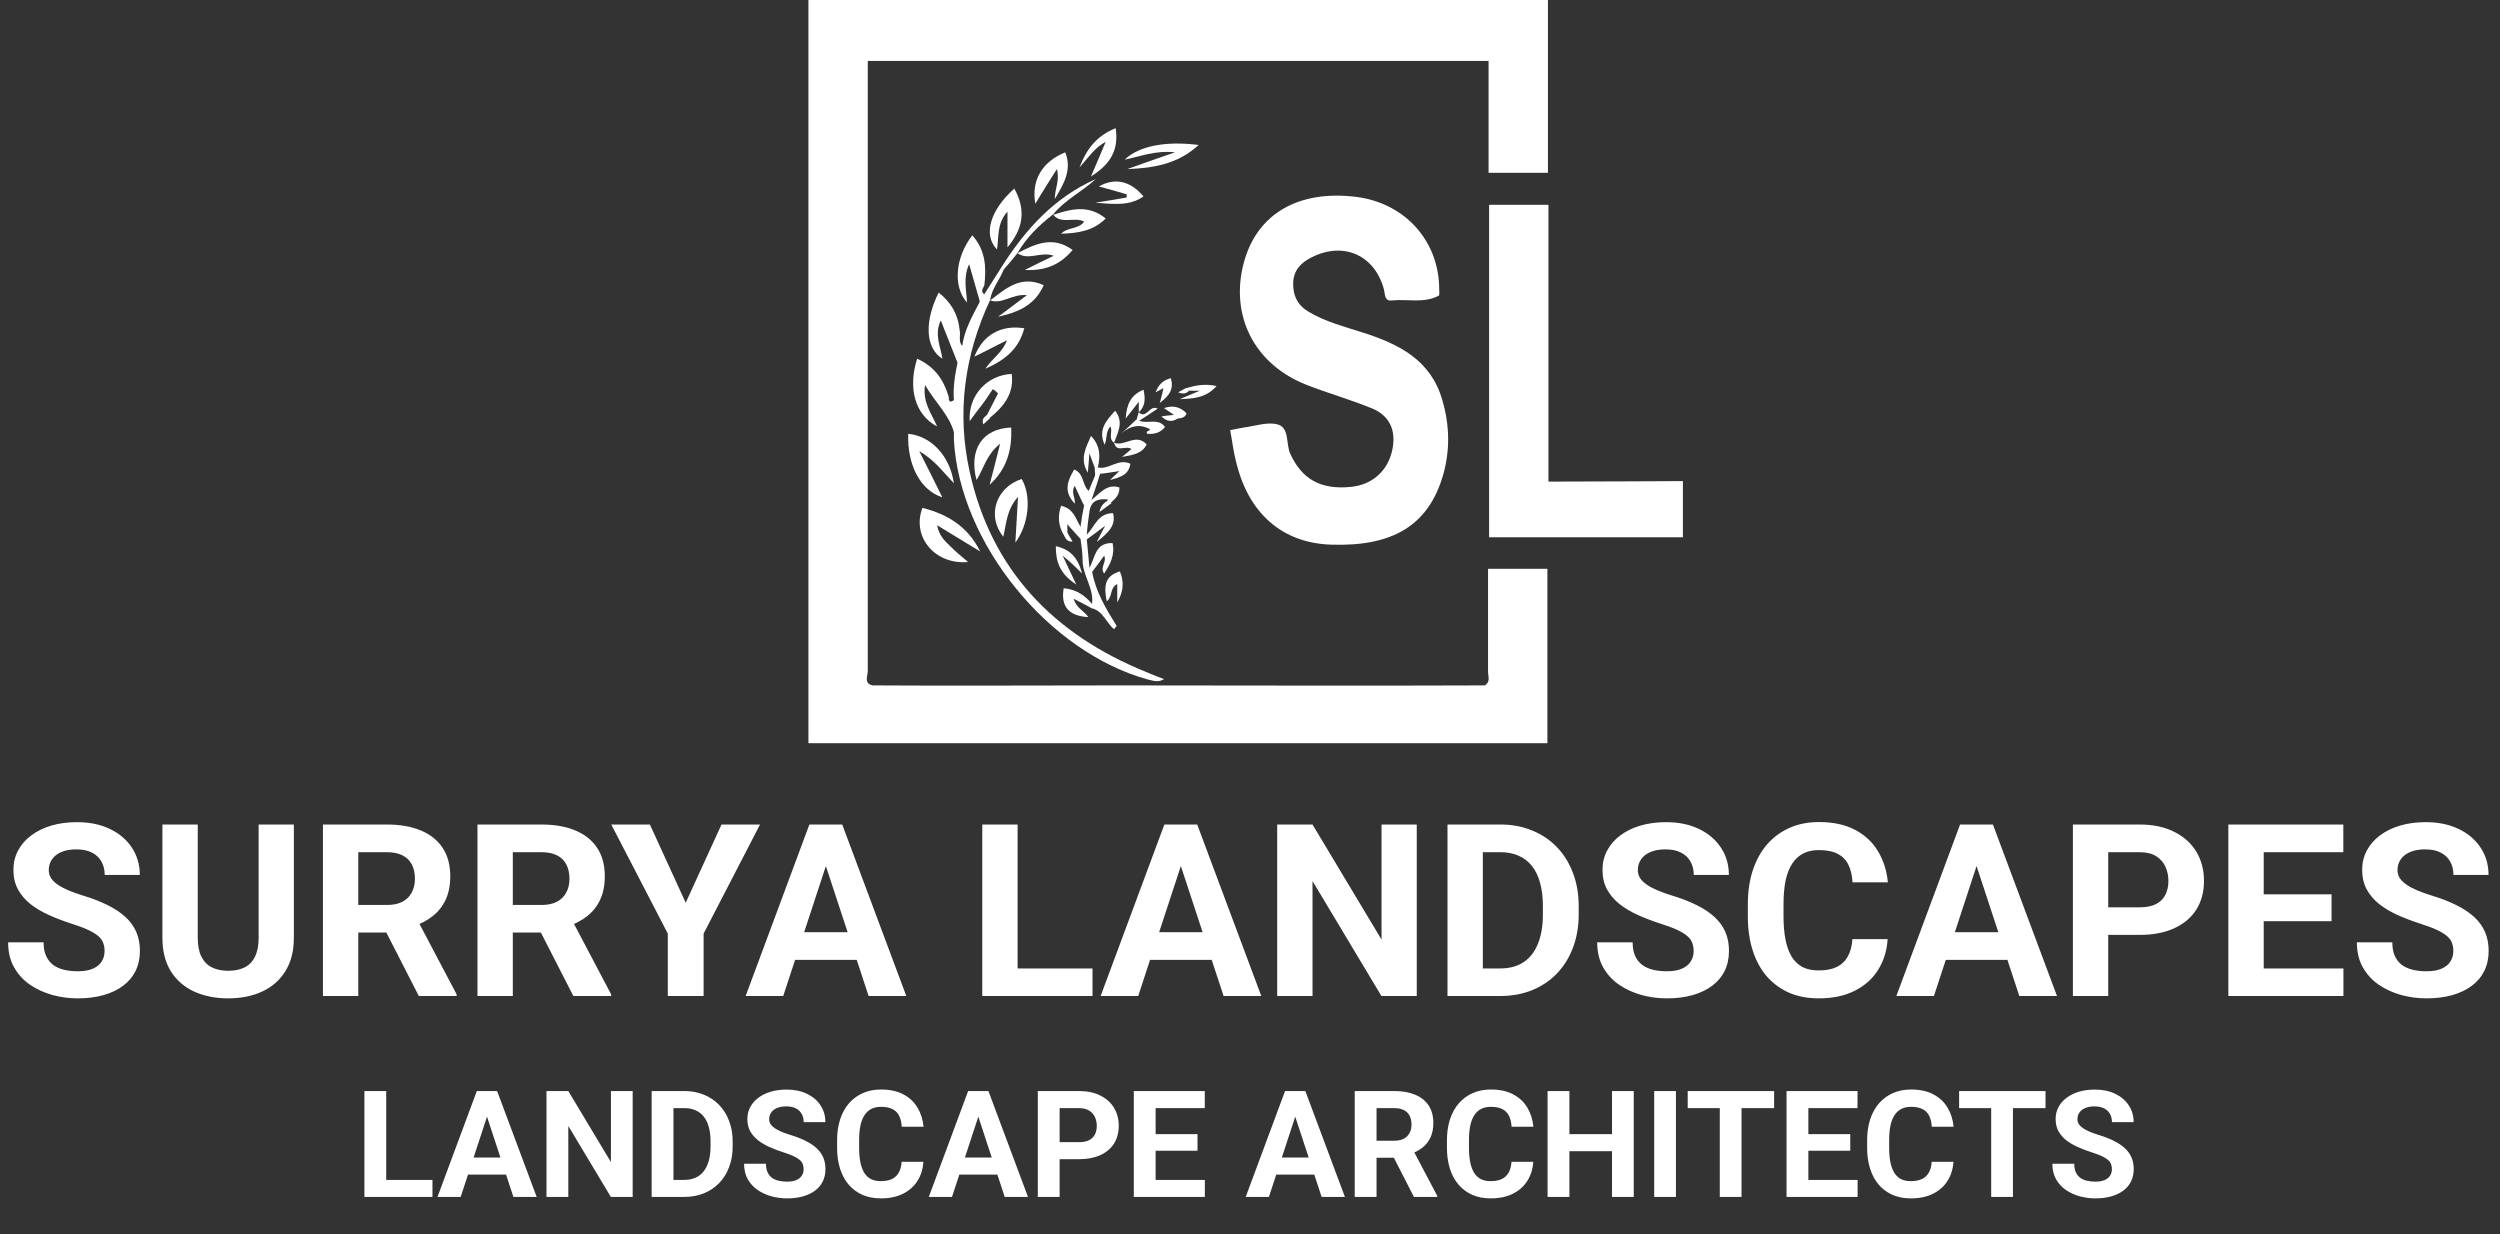
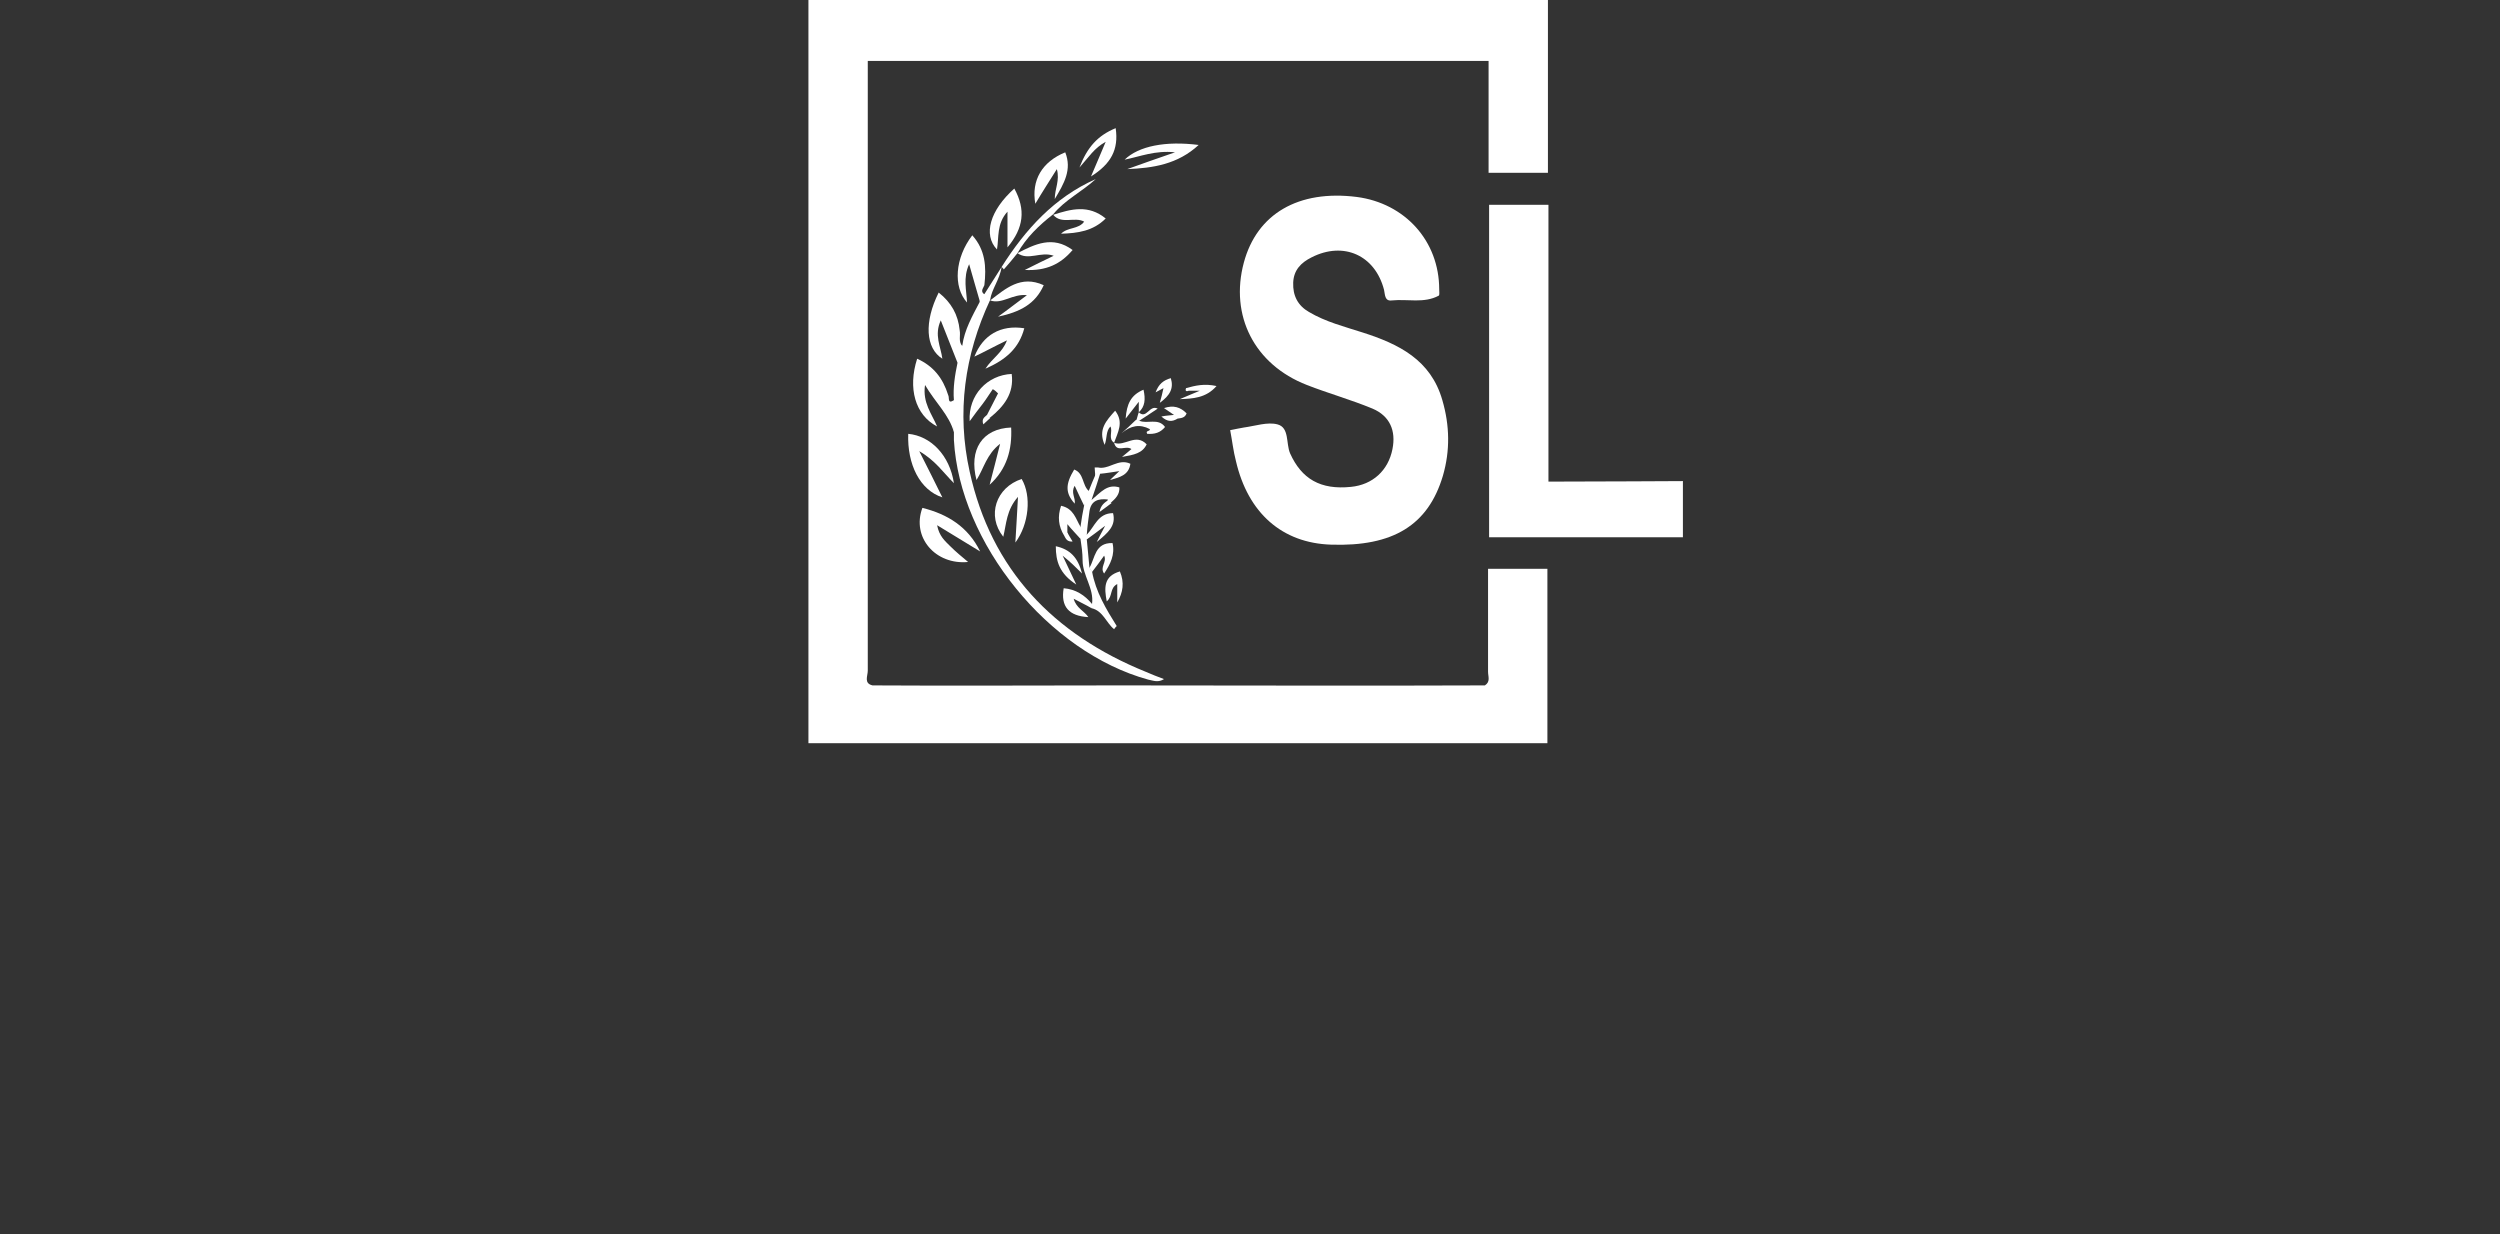
<svg xmlns="http://www.w3.org/2000/svg" width="476" height="235" viewBox="0 0 476 235" fill="none">
  <rect x="0" y="0" width="476" height="235" fill="#333333" stroke="none" />
  <path d="M282.725 130.5C283.825 129.8 283.325 128.8 283.325 127.9C283.325 121.4 283.325 114.9 283.325 108.3C287.225 108.3 290.825 108.3 294.625 108.3C294.625 119.3 294.625 130.4 294.625 141.5C247.725 141.5 200.925 141.5 153.925 141.5C153.925 94.4 153.925 47.3 153.925 0C200.825 0 247.725 0 294.725 0C294.725 11 294.725 21.9 294.725 32.9C291.025 32.9 287.325 32.9 283.425 32.9C283.425 25.9 283.425 18.8 283.425 11.6C243.925 11.6 204.725 11.6 165.225 11.6C165.225 12.6 165.225 13.4 165.225 14.3C165.225 52.1 165.225 89.9 165.225 127.7C165.225 128.7 164.425 130.1 166.125 130.5C181.725 130.6 197.325 130.5 212.925 130.5C236.125 130.5 259.425 130.6 282.725 130.5Z" fill="white" />
  <path d="M234.225 81.9C235.325 81.7 236.125 81.5 236.825 81.4C239.025 81.1 241.325 80.3 243.225 80.8C245.525 81.4 244.825 84.4 245.625 86.3C247.825 91.2 251.425 93.3 257.225 92.7C261.325 92.3 264.325 89.6 265.125 85.5C265.825 82 264.625 79.2 261.325 77.8C257.225 76.1 252.925 74.9 248.825 73.3C238.825 69.4 234.125 60.1 236.825 50C239.325 40.7 247.225 36.1 258.325 37.5C267.525 38.7 274.025 45.9 274.025 55.1C274.025 55.5 274.125 56.2 273.925 56.3C271.125 57.8 268.025 56.9 265.025 57.2C263.625 57.4 263.725 56.1 263.525 55.2C261.825 48.6 255.825 45.9 249.725 49C247.725 50 246.325 51.4 246.225 53.8C246.125 56.3 247.125 58.2 249.225 59.4C252.425 61.3 256.025 62.2 259.425 63.3C266.325 65.5 272.425 68.5 274.625 76.2C276.025 81 276.125 85.8 274.725 90.6C271.925 100 265.225 104.1 253.425 103.7C244.125 103.4 237.625 97.7 235.325 87.8C234.825 85.9 234.625 84 234.225 81.9Z" fill="white" />
  <path d="M283.525 39C287.325 39 290.925 39 294.825 39C294.825 56.6 294.825 74 294.825 91.7C302.625 91.7 320.425 91.6 320.425 91.6C320.425 91.6 320.425 99.5 320.425 102.3C308.025 102.3 295.925 102.3 283.525 102.3C283.525 81.4 283.525 60.4 283.525 39Z" fill="white" />
-   <path d="M181.625 76.2C181.425 73.8 181.825 71.4 182.325 69C182.525 67.9 181.925 66.6 183.225 65.8C183.625 62.8 185.125 60.2 186.525 57.5C186.625 56.9 186.725 56.2 187.425 56C188.525 54.3 189.625 52.5 190.725 50.8C191.125 50.7 191.425 50.8 191.125 51.3C190.325 53.3 188.825 55 188.525 57.1C183.625 67.6 182.125 78.6 184.625 89.8C188.725 108.5 200.625 120.8 218.125 127.9C219.225 128.4 220.325 128.8 221.625 129.3C220.525 130 219.625 129.6 218.625 129.4C199.625 124.2 182.725 103.4 181.625 83.8C181.625 83.3 181.625 82.8 181.625 82.2C181.525 80.3 180.325 78.3 181.625 76.2Z" fill="white" />
+   <path d="M181.625 76.2C181.425 73.8 181.825 71.4 182.325 69C182.525 67.9 181.925 66.6 183.225 65.8C183.625 62.8 185.125 60.2 186.525 57.5C186.625 56.9 186.725 56.2 187.425 56C188.525 54.3 189.625 52.5 190.725 50.8C190.325 53.3 188.825 55 188.525 57.1C183.625 67.6 182.125 78.6 184.625 89.8C188.725 108.5 200.625 120.8 218.125 127.9C219.225 128.4 220.325 128.8 221.625 129.3C220.525 130 219.625 129.6 218.625 129.4C199.625 124.2 182.725 103.4 181.625 83.8C181.625 83.3 181.625 82.8 181.625 82.2C181.525 80.3 180.325 78.3 181.625 76.2Z" fill="white" />
  <path d="M186.625 105C184.025 103.4 181.525 101.9 178.425 100C178.825 102.1 179.925 103 180.925 104C181.925 105 183.125 106 184.325 107C178.125 107.6 173.525 102.3 175.625 96.7C180.425 97.9 184.325 100.3 186.625 105Z" fill="white" />
  <path d="M181.625 76.2C181.625 78.2 181.625 80.3 181.625 82.3C180.725 79 178.125 76.7 176.125 73.3C175.625 76.7 177.425 78.8 178.425 81.2C174.225 79 172.825 73.9 174.625 68.3C177.725 69.7 179.525 72 180.525 75.2C180.825 75.7 180.325 77 181.625 76.2Z" fill="white" />
  <path d="M175.025 85.9C176.725 89.3 178.025 91.8 179.425 94.7C175.125 93.3 172.725 88.4 172.925 82.6C177.225 83 180.825 86.7 181.625 92C179.625 90 178.125 87.7 175.025 85.9Z" fill="white" />
  <path d="M212.625 119.2C212.425 119.4 212.225 119.6 212.125 119.8C210.625 118.6 210.025 116.3 207.825 115.8C207.625 115.5 207.625 115.3 207.925 115C208.325 112 206.125 109.6 206.125 106.7C206.125 105.3 205.925 103.9 205.725 102.6C205.325 101.8 205.025 101.1 205.725 100.3C205.925 98.9 206.125 97.6 206.425 96.2C206.425 95.2 206.325 94.1 207.325 93.4C207.725 92.4 208.125 91.4 208.525 90.5C208.825 90.1 208.625 89.4 209.325 89.4C209.525 89.4 209.625 89.7 209.525 90C209.025 91.6 208.525 93.2 207.825 95.2C209.625 93.7 210.825 92.1 213.125 92.8C213.225 94.1 212.425 94.9 211.525 95.7C210.925 95.9 210.825 95.6 210.925 95.1C209.125 94.9 207.725 95.3 207.425 97.4C207.225 98.9 207.025 100.3 206.925 101.8C207.125 102.1 207.125 102.4 206.925 102.7C207.125 104.5 207.225 106.2 207.425 108C207.525 108.3 207.825 108.5 207.925 108.8C208.625 112.7 210.625 116 212.625 119.2Z" fill="white" />
  <path d="M183.225 65.9C182.925 67 182.625 68 182.325 69.1C181.325 66.6 180.325 64 179.125 61C177.825 63.8 179.125 66 179.425 68.3C176.225 66.3 175.925 61.3 178.725 55.7C181.125 57.6 182.425 59.9 182.725 62.9C182.925 63.9 182.425 65 183.225 65.9Z" fill="white" />
  <path d="M192.525 81.4C192.725 85.6 191.725 89.3 188.425 92.3C189.025 89.9 189.725 87.4 190.425 84.5C187.825 86.5 187.325 89.2 185.925 91.4C184.425 85.6 187.025 81.6 192.525 81.4Z" fill="white" />
  <path d="M193.325 103.3C193.525 100.4 193.625 97.8 193.825 94.6C191.625 97.1 191.625 99.7 191.025 102.2C187.825 98.2 189.625 92.8 194.525 91.2C196.425 94.4 195.925 99.8 193.325 103.3Z" fill="white" />
  <path d="M187.525 56.1C187.225 56.6 186.925 57.1 186.625 57.6C185.925 55.3 185.325 53 184.525 50.3C183.325 52.9 184.025 55.3 184.125 57.6C181.425 54.6 181.825 49.1 185.125 44.8C187.625 47.6 187.825 50.8 187.425 54.3C187.225 54.9 186.525 55.5 187.525 56.1Z" fill="white" />
  <path d="M193.125 35.9C195.325 39.9 194.925 43.4 191.825 47.1C191.825 44.9 191.825 42.8 191.825 40.3C189.725 42.6 190.225 45.2 189.825 47.5C187.125 44.7 188.525 40 193.125 35.9Z" fill="white" />
  <path d="M187.925 79C188.625 77.6 189.325 76.3 190.025 74.9C189.725 74.6 189.425 74.3 189.025 74.1C188.325 75.1 187.725 76.1 187.025 77C186.325 77.9 185.625 78.8 184.625 80.2C184.325 75.2 188.025 71.4 192.625 71.2C193.125 74.9 191.125 77.4 188.525 79.5C188.025 79.7 187.825 79.5 187.925 79Z" fill="white" />
  <path d="M223.725 29C219.925 28.6 217.125 29.8 214.125 30.4C216.825 27.8 221.925 26.8 228.225 27.6C224.225 31.3 219.525 32 214.625 32.2C217.425 31.2 220.225 30.2 223.725 29Z" fill="white" />
  <path d="M191.725 64.8C189.425 65.9 187.625 66.9 185.525 67.9C187.125 63.8 190.525 61.8 195.025 62.5C194.025 66.3 191.525 68.5 187.625 70.2C188.925 68.2 190.825 67.2 191.725 64.8Z" fill="white" />
  <path d="M201.225 32.2C199.725 34.6 198.425 36.6 197.125 38.8C196.325 34.3 198.425 30.8 202.825 29C204.125 32.3 202.625 34.9 200.825 37.9C200.825 35.9 201.825 34.4 201.225 32.2Z" fill="white" />
  <path d="M188.525 57.2C191.425 55 194.325 52.3 198.725 54.3C197.125 57.9 194.225 59.4 190.025 60.3C192.125 58.8 193.625 57.6 195.525 56.2C192.725 55.9 190.825 58 188.525 57.2Z" fill="white" />
  <path d="M193.725 48.2C197.025 46.5 200.425 44.8 204.225 47.6C201.925 50.3 199.225 51.6 195.125 51.4C197.125 50.4 198.725 49.6 200.625 48.7C198.125 47.8 195.825 49.7 193.725 48.2Z" fill="white" />
  <path d="M200.525 40.9C203.925 39.8 207.225 38.9 210.525 41.6C208.125 44 205.225 44.4 202.025 44.5C203.325 43.2 205.325 43.7 206.425 42.2C204.625 41.2 202.125 42.8 200.525 40.9Z" fill="white" />
  <path d="M205.525 31.9C207.025 28 209.025 25.8 212.425 24.4C213.025 28.5 211.525 31.2 207.725 33.6C208.825 31.1 209.525 29.3 210.525 27C208.325 28.2 207.325 29.9 205.525 31.9Z" fill="white" />
  <path d="M191.125 51.3C191.025 51.1 190.825 51 190.725 50.8C195.225 43.7 200.725 37.6 208.625 34.1C206.025 36.5 202.825 38 200.525 40.8C197.825 42.9 195.425 45.2 193.725 48.2C192.925 49.2 192.025 50.3 191.125 51.3Z" fill="white" />
-   <path d="M214.525 37C212.825 36.5 211.125 36 209.225 35.5C212.225 33.8 215.225 34.4 217.725 37.4C215.125 39.2 212.325 38.9 208.525 38.6C211.125 38.2 212.825 37.9 214.525 37.6C214.525 37.4 214.525 37.2 214.525 37Z" fill="white" />
  <path d="M207.925 115C207.925 115.3 207.825 115.5 207.825 115.8C206.825 115.2 205.725 114.7 204.425 114C204.925 115.8 206.425 116.3 207.225 117.5C203.525 117.3 201.925 115.5 202.525 112C204.825 112.2 206.525 113.3 207.925 115Z" fill="white" />
  <path d="M202.325 105.8C203.325 107.9 203.925 109.2 204.925 111.3C201.725 109.2 201.025 106.9 201.025 104C203.725 104.6 205.225 106.1 206.025 109.2C204.725 107.9 203.925 107.1 202.325 105.8Z" fill="white" />
  <path d="M207.325 93.5C207.025 94.4 206.725 95.4 206.425 96.3C205.825 95.1 205.225 93.8 204.625 92.5C203.825 93.8 204.825 94.8 204.625 95.9C202.825 93.9 202.825 92.2 204.525 89.4C206.425 90.1 206.025 92.4 207.325 93.5Z" fill="white" />
  <path d="M205.725 100.3C205.725 101.1 205.725 101.8 205.725 102.6C204.925 101.7 204.125 100.9 203.225 99.8C203.225 100.5 203.225 101 203.225 101.4C203.425 102 203.125 102.1 202.625 102C201.525 100.2 201.325 98.4 202.025 96.3C204.425 96.8 204.825 98.8 205.725 100.3Z" fill="white" />
  <path d="M207.925 108.9C207.725 108.6 207.625 108.4 207.425 108.1C208.525 106.3 208.425 103.3 211.825 103.4C212.325 105.6 211.425 107.4 210.225 109.2C209.325 108 210.825 107 210.225 105.8C209.425 106.9 208.725 107.9 207.925 108.9Z" fill="white" />
  <path d="M206.925 102.7C206.925 102.4 206.925 102.1 206.925 101.8C208.425 100.3 209.025 97.7 211.925 97.7C212.525 100.1 211.025 101.4 208.825 103.2C209.425 102 209.725 101.4 210.425 100.1C208.825 101.3 207.925 102 206.925 102.7Z" fill="white" />
  <path d="M210.725 114.5C210.225 111.9 210.125 109.7 213.225 108.8C214.125 110.9 213.825 112.8 212.725 114.7C212.725 113.6 212.725 112.5 212.725 111.2C211.225 112 211.925 113.5 210.725 114.5Z" fill="white" />
-   <path d="M208.425 89C208.125 88.3 207.925 87.6 207.425 86.3C207.325 87.8 207.225 88.7 207.125 90C205.525 87.4 206.725 85.3 207.725 83C209.525 84.9 209.525 86.9 209.025 89C208.825 89.2 208.625 89.2 208.425 89Z" fill="white" />
  <path d="M208.425 89C208.625 89 208.825 89 209.025 89C211.125 89.5 212.925 87.2 215.225 88.3C214.925 90.5 213.125 90.9 211.325 91.4C211.825 90.9 212.425 90.4 213.125 89.7C211.725 89.9 210.625 90.1 209.525 90.2C208.825 89.6 208.925 90.7 208.525 90.7C208.525 90 208.425 89.5 208.425 89Z" fill="white" />
  <path d="M212.125 84.3C210.925 83.5 211.925 82.2 211.425 81.2C210.525 82.1 210.825 83.4 210.325 84.7C209.025 81.8 210.625 80.1 212.325 78.2C214.025 80.4 212.825 82.3 212.125 84.3Z" fill="white" />
  <path d="M216.925 80.1C218.425 80.8 220.525 79.5 221.825 81.3C220.925 82.4 219.825 82.7 218.425 82.6C218.025 81.9 219.025 82.2 218.925 81.7C217.025 80.7 215.325 81 213.525 82.5C214.425 81.7 215.325 80.9 216.225 80C216.525 79.9 216.725 79.9 216.925 80.1Z" fill="white" />
  <path d="M212.125 84.3C214.125 85.1 216.225 82.4 218.325 84.6C217.525 86.3 215.925 86.6 213.625 87C214.525 86.3 214.925 85.9 215.425 85.5C214.325 84.7 212.625 86.3 212.125 84.3Z" fill="white" />
  <path d="M225.825 73.9C227.625 73.4 229.325 73 231.625 73.5C229.625 75.8 227.125 75.9 224.625 76C225.725 75.5 226.825 75.1 228.425 74.4C227.425 74.4 226.925 74.4 226.325 74.4C225.825 74.6 225.625 74.4 225.825 73.9Z" fill="white" />
  <path d="M216.825 78.5C216.825 78 216.825 77.5 216.825 76.5C215.925 77.7 215.225 78.5 214.325 79.7C214.525 76.9 215.325 75.2 217.725 74.2C218.125 76 218.025 77.4 216.825 78.5Z" fill="white" />
  <path d="M222.925 72C223.525 74 222.725 75.3 220.825 76.7C221.125 75.6 221.325 74.9 221.525 73.9C220.925 74.2 220.625 74.4 220.025 74.7C220.625 73.1 221.525 72.4 222.925 72Z" fill="white" />
  <path d="M223.525 79C222.925 78.6 222.325 78.2 221.625 77.7C223.425 77.1 224.725 77.5 225.925 78.7C225.625 79.6 224.825 79.6 224.225 79.7C223.625 79.7 223.425 79.5 223.525 79Z" fill="white" />
  <path d="M216.925 80.1C216.725 80.1 216.525 80.1 216.325 80.1C216.525 79.6 216.625 79 216.825 78.5C218.325 79.9 218.825 77 220.425 77.8C219.225 78.6 218.025 79.4 216.925 80.1Z" fill="white" />
  <path d="M223.525 79C223.725 79.2 223.925 79.5 224.225 79.7C223.225 80.3 222.325 80.4 221.125 79.3C222.125 79.1 222.825 79.1 223.525 79Z" fill="white" />
  <path d="M211.025 95.2C211.225 95.4 211.425 95.6 211.625 95.8C210.925 96.3 210.325 96.8 209.325 97.5C209.625 96.1 210.325 95.7 211.025 95.2Z" fill="white" />
  <path d="M187.925 79C188.125 79.2 188.325 79.4 188.525 79.6C188.125 80 187.725 80.3 187.225 80.8C186.825 79.7 187.525 79.4 187.925 79Z" fill="white" />
  <path d="M202.625 102C202.825 101.8 203.025 101.6 203.225 101.4C203.525 101.9 203.825 102.5 204.225 103.1C203.225 103.2 202.925 102.6 202.625 102Z" fill="white" />
-   <path d="M225.825 73.9C226.025 74.1 226.225 74.3 226.325 74.5C225.825 74.9 225.325 75.1 224.325 74.7C224.925 74.4 225.325 74.1 225.825 73.9Z" fill="white" />
-   <path d="M19.913 181.095C19.913 180.512 19.824 179.989 19.644 179.526C19.48 179.047 19.166 178.614 18.702 178.225C18.239 177.821 17.589 177.425 16.752 177.037C15.914 176.648 14.83 176.244 13.5 175.826C12.02 175.347 10.614 174.809 9.284 174.211C7.968 173.613 6.802 172.918 5.786 172.125C4.784 171.318 3.992 170.384 3.409 169.322C2.841 168.261 2.556 167.028 2.556 165.622C2.556 164.262 2.855 163.028 3.453 161.922C4.051 160.801 4.889 159.844 5.965 159.052C7.041 158.244 8.312 157.624 9.777 157.19C11.257 156.757 12.879 156.54 14.643 156.54C17.05 156.54 19.151 156.974 20.945 157.841C22.739 158.708 24.129 159.896 25.116 161.406C26.118 162.916 26.619 164.643 26.619 166.587H19.936C19.936 165.63 19.734 164.793 19.33 164.075C18.942 163.342 18.344 162.767 17.536 162.348C16.744 161.93 15.742 161.72 14.531 161.72C13.365 161.72 12.393 161.9 11.616 162.258C10.839 162.602 10.256 163.073 9.867 163.671C9.478 164.254 9.284 164.912 9.284 165.645C9.284 166.198 9.418 166.699 9.688 167.147C9.972 167.596 10.39 168.014 10.943 168.403C11.496 168.792 12.177 169.158 12.984 169.502C13.791 169.846 14.726 170.182 15.787 170.511C17.566 171.049 19.128 171.655 20.474 172.327C21.834 173 22.971 173.755 23.883 174.592C24.795 175.429 25.482 176.379 25.946 177.44C26.409 178.502 26.641 179.705 26.641 181.051C26.641 182.471 26.364 183.742 25.811 184.863C25.258 185.984 24.458 186.933 23.412 187.711C22.365 188.488 21.117 189.079 19.667 189.482C18.217 189.886 16.595 190.088 14.8 190.088C13.186 190.088 11.594 189.879 10.024 189.46C8.454 189.026 7.027 188.376 5.741 187.509C4.47 186.642 3.453 185.536 2.691 184.19C1.929 182.845 1.547 181.252 1.547 179.414H8.297C8.297 180.43 8.454 181.29 8.768 181.992C9.082 182.695 9.523 183.263 10.091 183.697C10.674 184.13 11.362 184.444 12.154 184.639C12.962 184.833 13.844 184.93 14.8 184.93C15.967 184.93 16.923 184.766 17.671 184.437C18.433 184.108 18.994 183.652 19.353 183.069C19.727 182.486 19.913 181.828 19.913 181.095ZM49.245 156.989H55.95V178.561C55.95 181.073 55.412 183.188 54.336 184.908C53.274 186.627 51.802 187.92 49.918 188.787C48.049 189.654 45.897 190.088 43.46 190.088C41.023 190.088 38.855 189.654 36.956 188.787C35.073 187.92 33.593 186.627 32.516 184.908C31.455 183.188 30.924 181.073 30.924 178.561V156.989H37.652V178.561C37.652 180.027 37.883 181.223 38.347 182.149C38.81 183.076 39.475 183.757 40.343 184.19C41.225 184.624 42.264 184.84 43.46 184.84C44.685 184.84 45.725 184.624 46.577 184.19C47.444 183.757 48.102 183.076 48.55 182.149C49.014 181.223 49.245 180.027 49.245 178.561V156.989ZM61.489 156.989H73.666C76.163 156.989 78.308 157.362 80.102 158.11C81.911 158.857 83.301 159.964 84.273 161.429C85.245 162.894 85.731 164.695 85.731 166.833C85.731 168.582 85.432 170.085 84.834 171.341C84.251 172.581 83.421 173.62 82.345 174.458C81.283 175.28 80.035 175.938 78.6 176.431L76.469 177.552H65.885L65.84 172.305H73.711C74.892 172.305 75.871 172.096 76.649 171.677C77.426 171.258 78.009 170.675 78.398 169.928C78.802 169.18 79.003 168.313 79.003 167.327C79.003 166.28 78.809 165.376 78.42 164.613C78.031 163.851 77.441 163.268 76.649 162.864C75.856 162.46 74.862 162.258 73.666 162.258H68.217V189.639H61.489V156.989ZM79.743 189.639L72.298 175.086L79.407 175.041L86.942 189.325V189.639H79.743ZM90.911 156.989H103.088C105.584 156.989 107.73 157.362 109.524 158.11C111.333 158.857 112.723 159.964 113.695 161.429C114.666 162.894 115.152 164.695 115.152 166.833C115.152 168.582 114.853 170.085 114.255 171.341C113.672 172.581 112.843 173.62 111.766 174.458C110.705 175.28 109.456 175.938 108.021 176.431L105.891 177.552H95.306L95.261 172.305H103.133C104.314 172.305 105.293 172.096 106.07 171.677C106.848 171.258 107.431 170.675 107.819 169.928C108.223 169.18 108.425 168.313 108.425 167.327C108.425 166.28 108.231 165.376 107.842 164.613C107.453 163.851 106.863 163.268 106.07 162.864C105.278 162.46 104.284 162.258 103.088 162.258H97.638V189.639H90.911V156.989ZM109.165 189.639L101.72 175.086L108.829 175.041L116.363 189.325V189.639H109.165ZM123.741 156.989L130.558 171.879L137.376 156.989H144.709L133.967 177.754V189.639H127.15V177.754L116.386 156.989H123.741ZM158.007 162.572L149.126 189.639H141.973L154.105 156.989H158.657L158.007 162.572ZM165.384 189.639L156.482 162.572L155.764 156.989H160.361L172.56 189.639H165.384ZM164.981 177.485V182.755H147.736V177.485H164.981ZM208.014 184.392V189.639H191.577V184.392H208.014ZM193.752 156.989V189.639H187.025V156.989H193.752ZM225.595 162.572L216.715 189.639H209.562L221.694 156.989H226.246L225.595 162.572ZM232.973 189.639L224.071 162.572L223.353 156.989H227.95L240.149 189.639H232.973ZM232.57 177.485V182.755H215.325V177.485H232.57ZM269.75 156.989V189.639H263.023L249.904 167.753V189.639H243.177V156.989H249.904L263.045 178.898V156.989H269.75ZM285.627 189.639H278.518L278.563 184.392H285.627C287.391 184.392 288.879 183.996 290.09 183.203C291.301 182.396 292.213 181.223 292.826 179.683C293.454 178.143 293.767 176.282 293.767 174.099V172.507C293.767 170.832 293.588 169.36 293.229 168.089C292.885 166.818 292.37 165.749 291.682 164.882C290.994 164.015 290.15 163.365 289.148 162.931C288.146 162.483 286.995 162.258 285.694 162.258H278.384V156.989H285.694C287.877 156.989 289.873 157.362 291.682 158.11C293.506 158.842 295.083 159.896 296.414 161.272C297.744 162.647 298.768 164.292 299.486 166.205C300.218 168.104 300.585 170.219 300.585 172.552V174.099C300.585 176.416 300.218 178.532 299.486 180.445C298.768 182.359 297.744 184.003 296.414 185.379C295.098 186.739 293.521 187.793 291.682 188.541C289.858 189.273 287.84 189.639 285.627 189.639ZM282.331 156.989V189.639H275.603V156.989H282.331ZM322.472 181.095C322.472 180.512 322.382 179.989 322.202 179.526C322.038 179.047 321.724 178.614 321.261 178.225C320.797 177.821 320.147 177.425 319.31 177.037C318.472 176.648 317.389 176.244 316.058 175.826C314.578 175.347 313.173 174.809 311.842 174.211C310.526 173.613 309.36 172.918 308.344 172.125C307.342 171.318 306.55 170.384 305.967 169.322C305.399 168.261 305.115 167.028 305.115 165.622C305.115 164.262 305.414 163.028 306.012 161.922C306.61 160.801 307.447 159.844 308.523 159.052C309.6 158.244 310.87 157.624 312.335 157.19C313.815 156.757 315.438 156.54 317.202 156.54C319.609 156.54 321.709 156.974 323.503 157.841C325.297 158.708 326.687 159.896 327.674 161.406C328.676 162.916 329.177 164.643 329.177 166.587H322.494C322.494 165.63 322.292 164.793 321.888 164.075C321.5 163.342 320.902 162.767 320.094 162.348C319.302 161.93 318.3 161.72 317.09 161.72C315.923 161.72 314.952 161.9 314.174 162.258C313.397 162.602 312.814 163.073 312.425 163.671C312.036 164.254 311.842 164.912 311.842 165.645C311.842 166.198 311.977 166.699 312.246 167.147C312.53 167.596 312.948 168.014 313.502 168.403C314.055 168.792 314.735 169.158 315.542 169.502C316.349 169.846 317.284 170.182 318.345 170.511C320.124 171.049 321.687 171.655 323.032 172.327C324.393 173 325.529 173.755 326.441 174.592C327.353 175.429 328.04 176.379 328.504 177.44C328.967 178.502 329.199 179.705 329.199 181.051C329.199 182.471 328.922 183.742 328.369 184.863C327.816 185.984 327.016 186.933 325.97 187.711C324.923 188.488 323.675 189.079 322.225 189.482C320.775 189.886 319.153 190.088 317.359 190.088C315.744 190.088 314.152 189.879 312.582 189.46C311.012 189.026 309.585 188.376 308.299 187.509C307.028 186.642 306.012 185.536 305.249 184.19C304.487 182.845 304.105 181.252 304.105 179.414H310.855C310.855 180.43 311.012 181.29 311.326 181.992C311.64 182.695 312.081 183.263 312.649 183.697C313.232 184.13 313.92 184.444 314.712 184.639C315.52 184.833 316.402 184.93 317.359 184.93C318.525 184.93 319.482 184.766 320.229 184.437C320.991 184.108 321.552 183.652 321.911 183.069C322.285 182.486 322.472 181.828 322.472 181.095ZM352.7 178.808H359.405C359.271 181.006 358.665 182.957 357.589 184.661C356.528 186.365 355.04 187.696 353.126 188.653C351.228 189.61 348.94 190.088 346.264 190.088C344.171 190.088 342.295 189.729 340.636 189.012C338.976 188.279 337.556 187.232 336.375 185.872C335.209 184.512 334.319 182.867 333.706 180.939C333.093 179.01 332.787 176.85 332.787 174.458V172.193C332.787 169.801 333.101 167.64 333.729 165.712C334.372 163.768 335.284 162.116 336.465 160.756C337.661 159.396 339.088 158.349 340.748 157.617C342.407 156.884 344.261 156.518 346.309 156.518C349.03 156.518 351.325 157.011 353.194 157.998C355.077 158.984 356.535 160.345 357.567 162.079C358.613 163.813 359.241 165.787 359.45 167.999H352.723C352.648 166.684 352.386 165.57 351.938 164.658C351.489 163.731 350.809 163.036 349.897 162.572C349 162.094 347.804 161.855 346.309 161.855C345.188 161.855 344.209 162.064 343.372 162.483C342.534 162.901 341.832 163.537 341.264 164.389C340.696 165.241 340.269 166.317 339.985 167.618C339.716 168.904 339.582 170.414 339.582 172.148V174.458C339.582 176.147 339.709 177.635 339.963 178.92C340.217 180.191 340.606 181.267 341.129 182.149C341.667 183.017 342.355 183.674 343.192 184.123C344.044 184.556 345.068 184.773 346.264 184.773C347.67 184.773 348.828 184.549 349.74 184.1C350.652 183.652 351.347 182.987 351.826 182.105C352.319 181.223 352.611 180.124 352.7 178.808ZM377.099 162.572L368.219 189.639H361.065L373.197 156.989H377.749L377.099 162.572ZM384.477 189.639L375.574 162.572L374.856 156.989H379.453L391.653 189.639H384.477ZM384.073 177.485V182.755H366.828V177.485H384.073ZM407.395 178.001H399.075V172.753H407.395C408.681 172.753 409.727 172.544 410.534 172.125C411.342 171.692 411.932 171.094 412.306 170.331C412.68 169.569 412.867 168.709 412.867 167.753C412.867 166.781 412.68 165.876 412.306 165.039C411.932 164.202 411.342 163.529 410.534 163.021C409.727 162.513 408.681 162.258 407.395 162.258H401.407V189.639H394.68V156.989H407.395C409.951 156.989 412.142 157.452 413.965 158.379C415.804 159.291 417.21 160.554 418.181 162.169C419.153 163.783 419.639 165.63 419.639 167.708C419.639 169.816 419.153 171.64 418.181 173.179C417.21 174.719 415.804 175.908 413.965 176.745C412.142 177.582 409.951 178.001 407.395 178.001ZM446.19 184.392V189.639H428.811V184.392H446.19ZM431.009 156.989V189.639H424.281V156.989H431.009ZM443.925 170.287V175.4H428.811V170.287H443.925ZM446.168 156.989V162.258H428.811V156.989H446.168ZM467.113 181.095C467.113 180.512 467.023 179.989 466.844 179.526C466.679 179.047 466.365 178.614 465.902 178.225C465.438 177.821 464.788 177.425 463.951 177.037C463.114 176.648 462.03 176.244 460.699 175.826C459.219 175.347 457.814 174.809 456.483 174.211C455.168 173.613 454.002 172.918 452.985 172.125C451.983 171.318 451.191 170.384 450.608 169.322C450.04 168.261 449.756 167.028 449.756 165.622C449.756 164.262 450.055 163.028 450.653 161.922C451.251 160.801 452.088 159.844 453.164 159.052C454.241 158.244 455.512 157.624 456.977 157.19C458.457 156.757 460.079 156.54 461.843 156.54C464.25 156.54 466.35 156.974 468.144 157.841C469.938 158.708 471.329 159.896 472.315 161.406C473.317 162.916 473.818 164.643 473.818 166.587H467.135C467.135 165.63 466.933 164.793 466.53 164.075C466.141 163.342 465.543 162.767 464.736 162.348C463.943 161.93 462.942 161.72 461.731 161.72C460.565 161.72 459.593 161.9 458.815 162.258C458.038 162.602 457.455 163.073 457.066 163.671C456.678 164.254 456.483 164.912 456.483 165.645C456.483 166.198 456.618 166.699 456.887 167.147C457.171 167.596 457.59 168.014 458.143 168.403C458.696 168.792 459.376 169.158 460.183 169.502C460.991 169.846 461.925 170.182 462.987 170.511C464.766 171.049 466.328 171.655 467.673 172.327C469.034 173 470.17 173.755 471.082 174.592C471.994 175.429 472.682 176.379 473.145 177.44C473.609 178.502 473.84 179.705 473.84 181.051C473.84 182.471 473.564 183.742 473.011 184.863C472.457 185.984 471.658 186.933 470.611 187.711C469.565 188.488 468.316 189.079 466.866 189.482C465.416 189.886 463.794 190.088 462 190.088C460.385 190.088 458.793 189.879 457.223 189.46C455.654 189.026 454.226 188.376 452.94 187.509C451.669 186.642 450.653 185.536 449.89 184.19C449.128 182.845 448.747 181.252 448.747 179.414H455.497C455.497 180.43 455.654 181.29 455.968 181.992C456.281 182.695 456.722 183.263 457.291 183.697C457.874 184.13 458.561 184.444 459.354 184.639C460.161 184.833 461.043 184.93 462 184.93C463.166 184.93 464.123 184.766 464.87 184.437C465.633 184.108 466.193 183.652 466.552 183.069C466.926 182.486 467.113 181.828 467.113 181.095Z" fill="white" />
-   <path d="M82.341 224.654V227.894H72.192V224.654H82.341ZM73.535 207.734V227.894H69.381V207.734H73.535ZM93.197 211.182L87.714 227.894H83.297L90.787 207.734H93.598L93.197 211.182ZM97.752 227.894L92.255 211.182L91.812 207.734H94.651L102.183 227.894H97.752ZM97.503 220.39V223.643H86.855V220.39H97.503ZM120.46 207.734V227.894H116.306L108.206 214.38V227.894H104.052V207.734H108.206L116.32 221.262V207.734H120.46ZM130.263 227.894H125.874L125.902 224.654H130.263C131.352 224.654 132.271 224.41 133.019 223.92C133.766 223.422 134.329 222.697 134.708 221.747C135.096 220.796 135.289 219.647 135.289 218.299V217.316C135.289 216.282 135.179 215.373 134.957 214.588C134.745 213.803 134.426 213.143 134.002 212.608C133.577 212.073 133.056 211.671 132.437 211.403C131.819 211.126 131.108 210.988 130.305 210.988H125.791V207.734H130.305C131.652 207.734 132.885 207.965 134.002 208.426C135.128 208.879 136.102 209.529 136.923 210.379C137.745 211.228 138.377 212.243 138.82 213.425C139.273 214.597 139.499 215.903 139.499 217.343V218.299C139.499 219.73 139.273 221.036 138.82 222.217C138.377 223.399 137.745 224.414 136.923 225.263C136.111 226.104 135.137 226.754 134.002 227.216C132.876 227.668 131.629 227.894 130.263 227.894ZM128.228 207.734V227.894H124.074V207.734H128.228ZM153.013 222.619C153.013 222.259 152.957 221.936 152.847 221.65C152.745 221.354 152.551 221.087 152.265 220.847C151.979 220.597 151.577 220.353 151.06 220.113C150.543 219.873 149.874 219.623 149.053 219.365C148.139 219.07 147.271 218.737 146.45 218.368C145.637 217.999 144.917 217.57 144.289 217.08C143.671 216.582 143.182 216.005 142.822 215.35C142.471 214.694 142.296 213.933 142.296 213.065C142.296 212.225 142.48 211.463 142.849 210.78C143.219 210.088 143.736 209.497 144.4 209.008C145.065 208.509 145.85 208.126 146.754 207.859C147.668 207.591 148.67 207.457 149.759 207.457C151.245 207.457 152.542 207.725 153.65 208.26C154.757 208.796 155.616 209.529 156.225 210.462C156.843 211.394 157.153 212.46 157.153 213.66H153.027C153.027 213.07 152.902 212.553 152.653 212.11C152.413 211.657 152.043 211.302 151.545 211.043C151.056 210.785 150.437 210.656 149.69 210.656C148.97 210.656 148.37 210.766 147.89 210.988C147.41 211.2 147.05 211.491 146.81 211.86C146.57 212.22 146.45 212.626 146.45 213.079C146.45 213.42 146.533 213.73 146.699 214.006C146.874 214.283 147.133 214.542 147.474 214.782C147.816 215.022 148.236 215.248 148.734 215.46C149.233 215.673 149.81 215.88 150.465 216.083C151.563 216.416 152.528 216.79 153.359 217.205C154.199 217.62 154.9 218.086 155.463 218.603C156.027 219.12 156.451 219.707 156.737 220.362C157.023 221.017 157.167 221.76 157.167 222.591C157.167 223.468 156.996 224.253 156.654 224.945C156.313 225.637 155.819 226.224 155.173 226.704C154.527 227.184 153.756 227.548 152.86 227.797C151.965 228.047 150.963 228.171 149.856 228.171C148.859 228.171 147.876 228.042 146.906 227.784C145.937 227.516 145.056 227.114 144.262 226.579C143.477 226.043 142.849 225.36 142.379 224.53C141.908 223.699 141.673 222.716 141.673 221.58H145.84C145.84 222.208 145.937 222.739 146.131 223.173C146.325 223.607 146.597 223.957 146.948 224.225C147.308 224.493 147.733 224.687 148.222 224.807C148.72 224.927 149.265 224.987 149.856 224.987C150.576 224.987 151.166 224.885 151.628 224.682C152.099 224.479 152.445 224.197 152.667 223.837C152.897 223.477 153.013 223.071 153.013 222.619ZM171.677 221.207H175.818C175.734 222.563 175.361 223.768 174.696 224.82C174.041 225.873 173.122 226.694 171.941 227.285C170.768 227.876 169.356 228.171 167.704 228.171C166.411 228.171 165.253 227.95 164.228 227.507C163.204 227.054 162.327 226.408 161.597 225.568C160.877 224.728 160.328 223.713 159.95 222.522C159.571 221.331 159.382 219.997 159.382 218.52V217.122C159.382 215.645 159.576 214.311 159.964 213.12C160.36 211.92 160.924 210.9 161.653 210.06C162.391 209.22 163.273 208.574 164.297 208.122C165.322 207.669 166.467 207.443 167.731 207.443C169.411 207.443 170.828 207.748 171.982 208.357C173.145 208.966 174.045 209.806 174.682 210.877C175.328 211.948 175.716 213.166 175.845 214.533H171.691C171.645 213.72 171.484 213.033 171.207 212.47C170.93 211.897 170.51 211.468 169.947 211.182C169.393 210.886 168.654 210.739 167.731 210.739C167.039 210.739 166.434 210.868 165.917 211.126C165.4 211.385 164.967 211.777 164.616 212.303C164.265 212.83 164.002 213.494 163.827 214.297C163.66 215.091 163.577 216.023 163.577 217.094V218.52C163.577 219.563 163.656 220.482 163.813 221.276C163.97 222.06 164.21 222.725 164.533 223.27C164.865 223.805 165.29 224.211 165.807 224.488C166.333 224.756 166.965 224.89 167.704 224.89C168.571 224.89 169.287 224.751 169.85 224.474C170.413 224.197 170.842 223.787 171.137 223.242C171.442 222.697 171.622 222.019 171.677 221.207ZM186.742 211.182L181.259 227.894H176.842L184.333 207.734H187.144L186.742 211.182ZM191.298 227.894L185.801 211.182L185.358 207.734H188.196L195.728 227.894H191.298ZM191.048 220.39V223.643H180.401V220.39H191.048ZM205.449 220.708H200.312V217.468H205.449C206.242 217.468 206.889 217.339 207.387 217.08C207.886 216.813 208.25 216.443 208.481 215.973C208.712 215.502 208.827 214.971 208.827 214.38C208.827 213.78 208.712 213.222 208.481 212.705C208.25 212.188 207.886 211.773 207.387 211.459C206.889 211.145 206.242 210.988 205.449 210.988H201.752V227.894H197.598V207.734H205.449C207.027 207.734 208.379 208.02 209.506 208.593C210.641 209.156 211.509 209.936 212.109 210.933C212.709 211.93 213.009 213.07 213.009 214.353C213.009 215.654 212.709 216.78 212.109 217.731C211.509 218.682 210.641 219.416 209.506 219.933C208.379 220.45 207.027 220.708 205.449 220.708ZM229.403 224.654V227.894H218.672V224.654H229.403ZM220.029 207.734V227.894H215.875V207.734H220.029ZM228.004 215.945V219.102H218.672V215.945H228.004ZM229.389 207.734V210.988H218.672V207.734H229.389ZM247.084 211.182L241.601 227.894H237.184L244.675 207.734H247.486L247.084 211.182ZM251.64 227.894L246.143 211.182L245.7 207.734H248.538L256.071 227.894H251.64ZM251.391 220.39V223.643H240.743V220.39H251.391ZM257.94 207.734H265.458C267 207.734 268.325 207.965 269.432 208.426C270.549 208.888 271.408 209.571 272.008 210.476C272.608 211.38 272.908 212.493 272.908 213.813C272.908 214.893 272.723 215.82 272.354 216.596C271.994 217.362 271.482 218.003 270.817 218.52C270.162 219.028 269.391 219.434 268.505 219.739L267.189 220.431H260.654L260.626 217.191H265.486C266.215 217.191 266.82 217.062 267.3 216.803C267.78 216.545 268.14 216.185 268.38 215.723C268.629 215.262 268.754 214.726 268.754 214.117C268.754 213.471 268.634 212.913 268.394 212.442C268.154 211.971 267.789 211.611 267.3 211.362C266.811 211.113 266.197 210.988 265.458 210.988H262.094V227.894H257.94V207.734ZM269.211 227.894L264.614 218.908L269.003 218.88L273.655 227.7V227.894H269.211ZM287.792 221.207H291.932C291.849 222.563 291.476 223.768 290.811 224.82C290.156 225.873 289.237 226.694 288.056 227.285C286.883 227.876 285.471 228.171 283.819 228.171C282.526 228.171 281.368 227.95 280.343 227.507C279.319 227.054 278.442 226.408 277.712 225.568C276.992 224.728 276.443 223.713 276.065 222.522C275.686 221.331 275.497 219.997 275.497 218.52V217.122C275.497 215.645 275.691 214.311 276.078 213.12C276.475 211.92 277.038 210.9 277.768 210.06C278.506 209.22 279.388 208.574 280.412 208.122C281.437 207.669 282.582 207.443 283.846 207.443C285.526 207.443 286.943 207.748 288.097 208.357C289.26 208.966 290.16 209.806 290.797 210.877C291.443 211.948 291.831 213.166 291.96 214.533H287.806C287.76 213.72 287.599 213.033 287.322 212.47C287.045 211.897 286.625 211.468 286.062 211.182C285.508 210.886 284.769 210.739 283.846 210.739C283.154 210.739 282.549 210.868 282.032 211.126C281.515 211.385 281.082 211.777 280.731 212.303C280.38 212.83 280.117 213.494 279.942 214.297C279.775 215.091 279.692 216.023 279.692 217.094V218.52C279.692 219.563 279.771 220.482 279.928 221.276C280.085 222.06 280.325 222.725 280.648 223.27C280.98 223.805 281.405 224.211 281.922 224.488C282.448 224.756 283.08 224.89 283.819 224.89C284.686 224.89 285.402 224.751 285.965 224.474C286.528 224.197 286.957 223.787 287.252 223.242C287.557 222.697 287.737 222.019 287.792 221.207ZM308.105 215.945V219.185H297.582V215.945H308.105ZM298.814 207.734V227.894H294.66V207.734H298.814ZM311.068 207.734V227.894H306.928V207.734H311.068ZM319.099 207.734V227.894H314.959V207.734H319.099ZM331.588 207.734V227.894H327.448V207.734H331.588ZM337.791 207.734V210.988H321.342V207.734H337.791ZM353.687 224.654V227.894H342.956V224.654H353.687ZM344.313 207.734V227.894H340.159V207.734H344.313ZM352.288 215.945V219.102H342.956V215.945H352.288ZM353.673 207.734V210.988H342.956V207.734H353.673ZM367.796 221.207H371.936C371.853 222.563 371.479 223.768 370.815 224.82C370.159 225.873 369.241 226.694 368.059 227.285C366.887 227.876 365.475 228.171 363.822 228.171C362.53 228.171 361.372 227.95 360.347 227.507C359.322 227.054 358.445 226.408 357.716 225.568C356.996 224.728 356.447 223.713 356.069 222.522C355.69 221.331 355.501 219.997 355.501 218.52V217.122C355.501 215.645 355.695 214.311 356.082 213.12C356.479 211.92 357.042 210.9 357.772 210.06C358.51 209.22 359.392 208.574 360.416 208.122C361.441 207.669 362.585 207.443 363.85 207.443C365.53 207.443 366.947 207.748 368.101 208.357C369.264 208.966 370.164 209.806 370.801 210.877C371.447 211.948 371.835 213.166 371.964 214.533H367.81C367.764 213.72 367.602 213.033 367.326 212.47C367.049 211.897 366.629 211.468 366.066 211.182C365.512 210.886 364.773 210.739 363.85 210.739C363.158 210.739 362.553 210.868 362.036 211.126C361.519 211.385 361.085 211.777 360.735 212.303C360.384 212.83 360.121 213.494 359.945 214.297C359.779 215.091 359.696 216.023 359.696 217.094V218.52C359.696 219.563 359.775 220.482 359.932 221.276C360.089 222.06 360.329 222.725 360.652 223.27C360.984 223.805 361.409 224.211 361.925 224.488C362.452 224.756 363.084 224.89 363.822 224.89C364.69 224.89 365.406 224.751 365.969 224.474C366.532 224.197 366.961 223.787 367.256 223.242C367.561 222.697 367.741 222.019 367.796 221.207ZM383.263 207.734V227.894H379.123V207.734H383.263ZM389.466 207.734V210.988H373.016V207.734H389.466ZM402.107 222.619C402.107 222.259 402.052 221.936 401.941 221.65C401.84 221.354 401.646 221.087 401.36 220.847C401.074 220.597 400.672 220.353 400.155 220.113C399.638 219.873 398.969 219.623 398.147 219.365C397.234 219.07 396.366 218.737 395.544 218.368C394.732 217.999 394.012 217.57 393.384 217.08C392.766 216.582 392.277 216.005 391.917 215.35C391.566 214.694 391.39 213.933 391.39 213.065C391.39 212.225 391.575 211.463 391.944 210.78C392.313 210.088 392.83 209.497 393.495 209.008C394.16 208.509 394.944 208.126 395.849 207.859C396.763 207.591 397.764 207.457 398.854 207.457C400.34 207.457 401.637 207.725 402.744 208.26C403.852 208.796 404.71 209.529 405.32 210.462C405.938 211.394 406.247 212.46 406.247 213.66H402.121C402.121 213.07 401.997 212.553 401.747 212.11C401.507 211.657 401.138 211.302 400.64 211.043C400.15 210.785 399.532 210.656 398.784 210.656C398.064 210.656 397.464 210.766 396.984 210.988C396.504 211.2 396.144 211.491 395.904 211.86C395.664 212.22 395.544 212.626 395.544 213.079C395.544 213.42 395.627 213.73 395.793 214.006C395.969 214.283 396.227 214.542 396.569 214.782C396.91 215.022 397.33 215.248 397.829 215.46C398.327 215.673 398.904 215.88 399.56 216.083C400.658 216.416 401.623 216.79 402.454 217.205C403.294 217.62 403.995 218.086 404.558 218.603C405.121 219.12 405.546 219.707 405.832 220.362C406.118 221.017 406.261 221.76 406.261 222.591C406.261 223.468 406.091 224.253 405.749 224.945C405.407 225.637 404.914 226.224 404.267 226.704C403.621 227.184 402.85 227.548 401.955 227.797C401.06 228.047 400.058 228.171 398.95 228.171C397.954 228.171 396.97 228.042 396.001 227.784C395.032 227.516 394.15 227.114 393.357 226.579C392.572 226.043 391.944 225.36 391.473 224.53C391.003 223.699 390.767 222.716 390.767 221.58H394.935C394.935 222.208 395.032 222.739 395.226 223.173C395.42 223.607 395.692 223.957 396.043 224.225C396.403 224.493 396.827 224.687 397.317 224.807C397.815 224.927 398.36 224.987 398.95 224.987C399.67 224.987 400.261 224.885 400.723 224.682C401.194 224.479 401.54 224.197 401.761 223.837C401.992 223.477 402.107 223.071 402.107 222.619Z" fill="white" />
</svg>